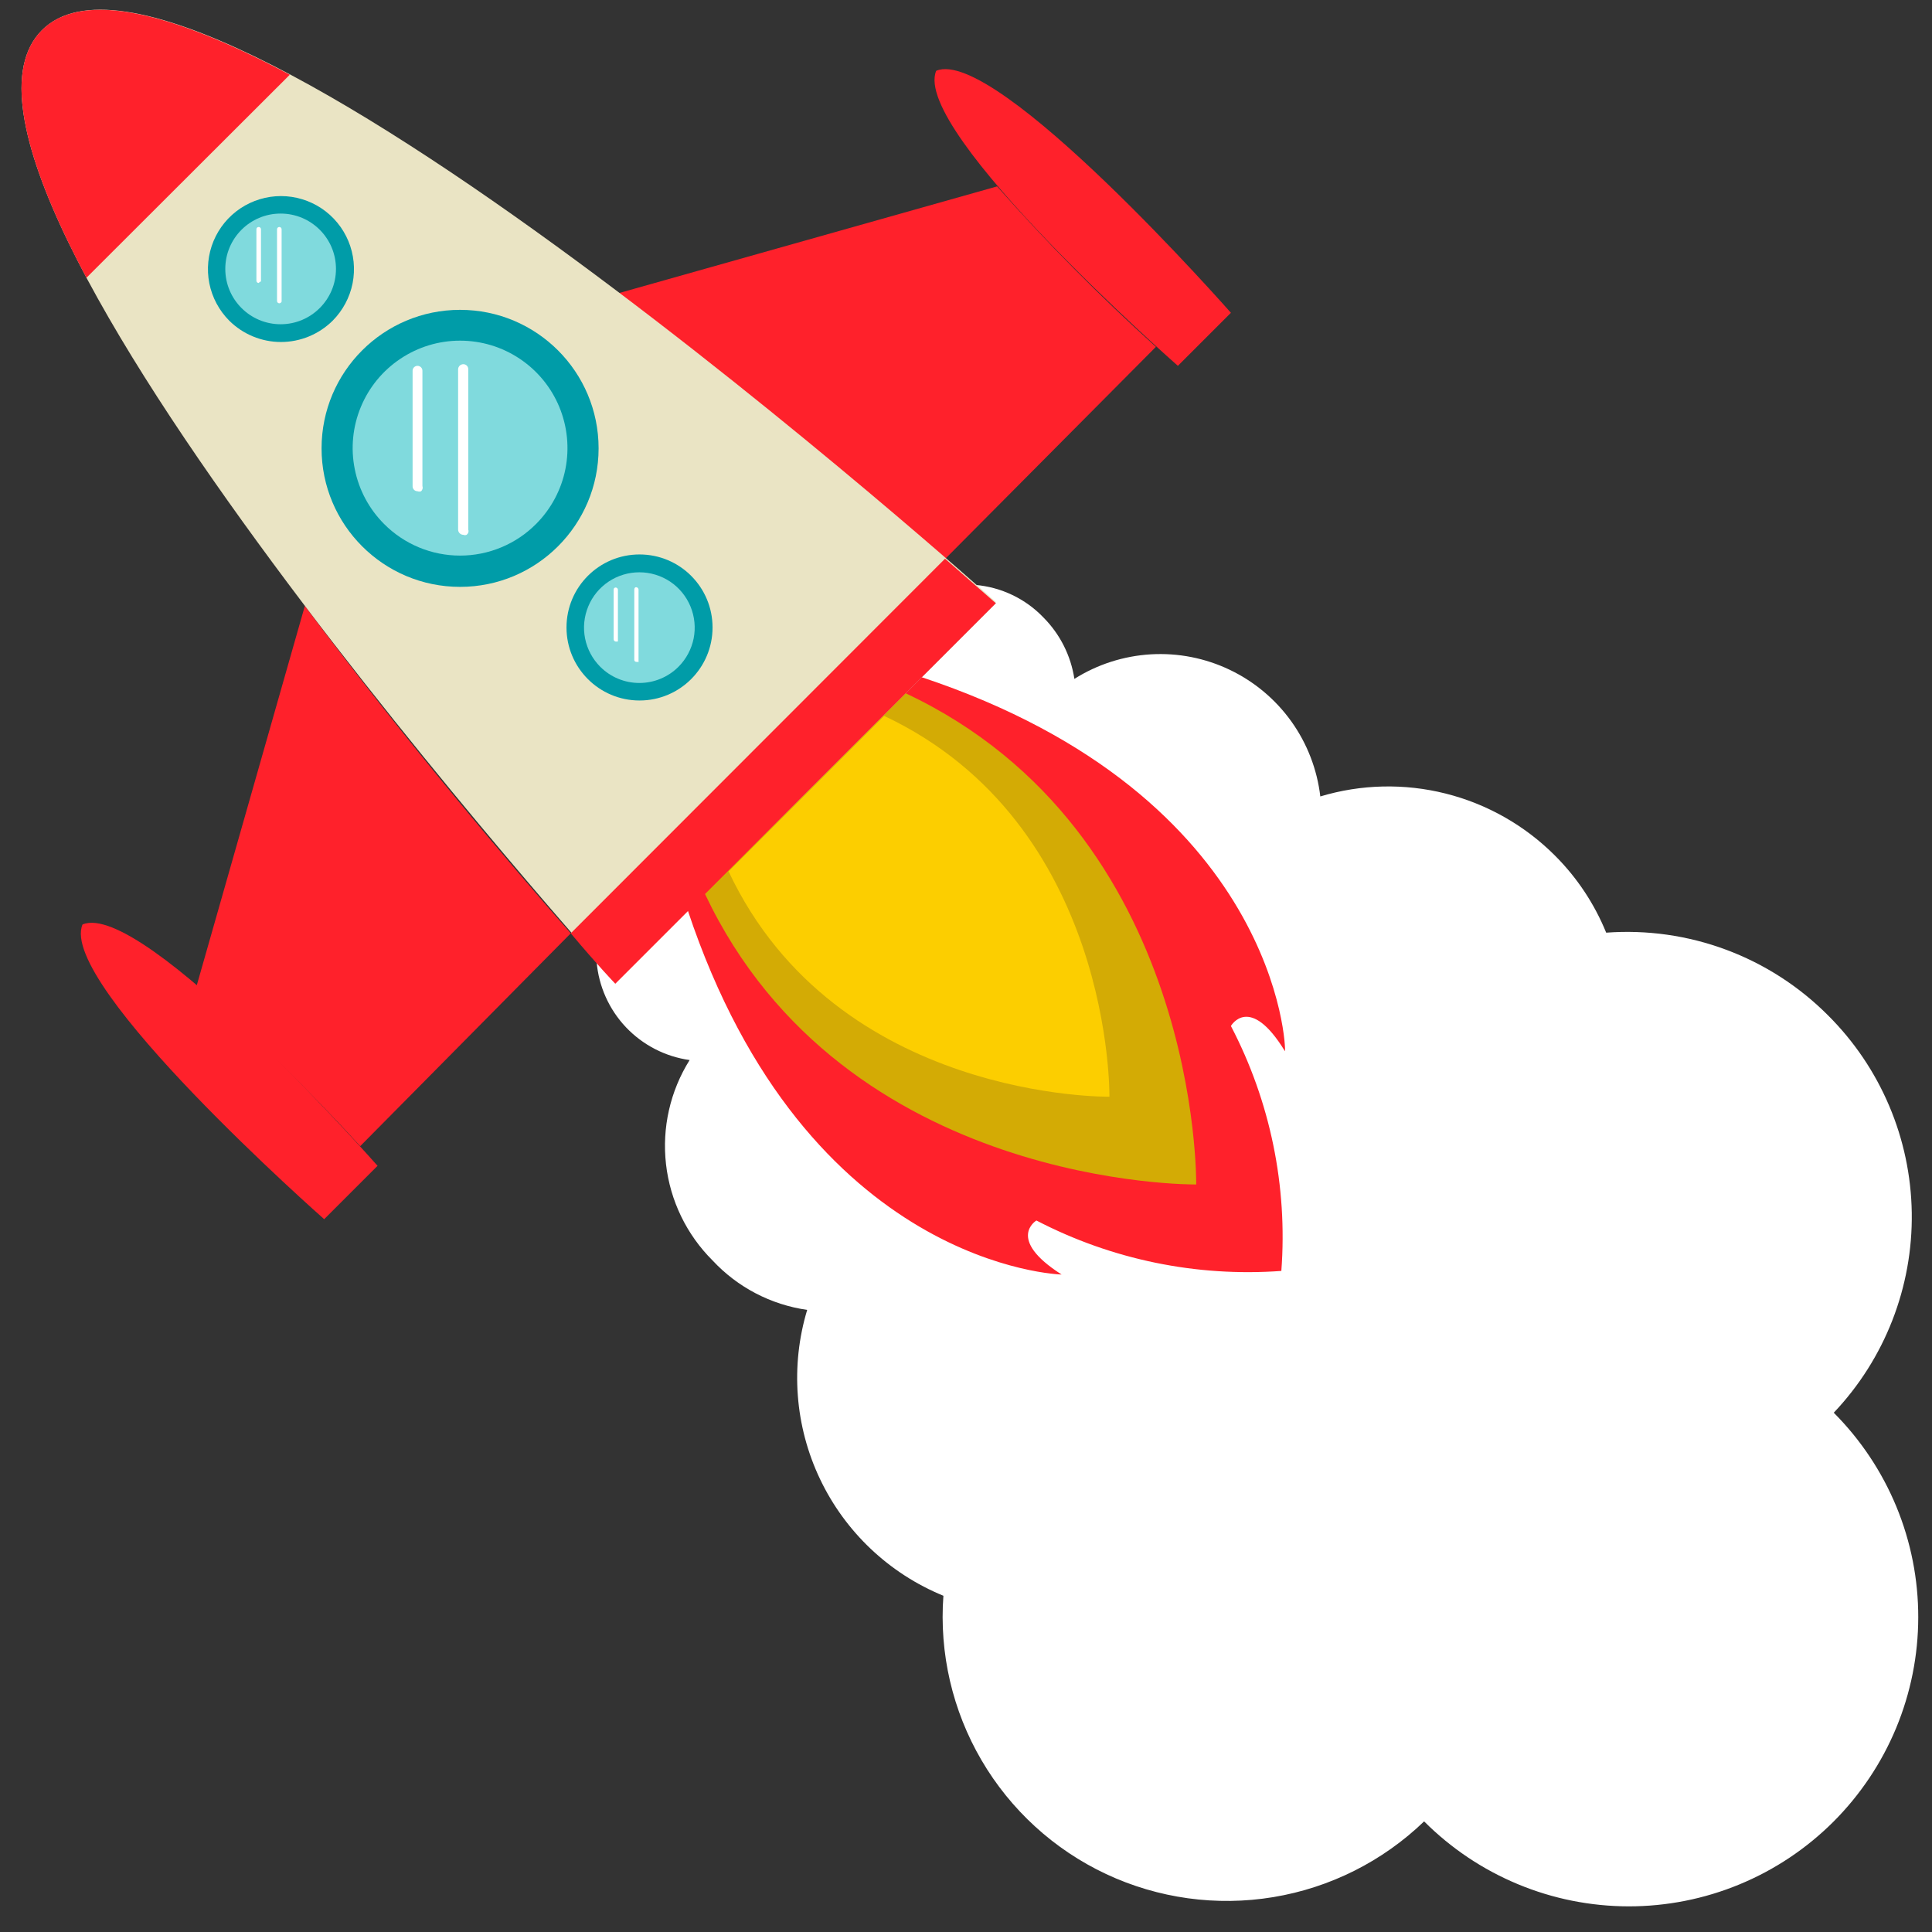
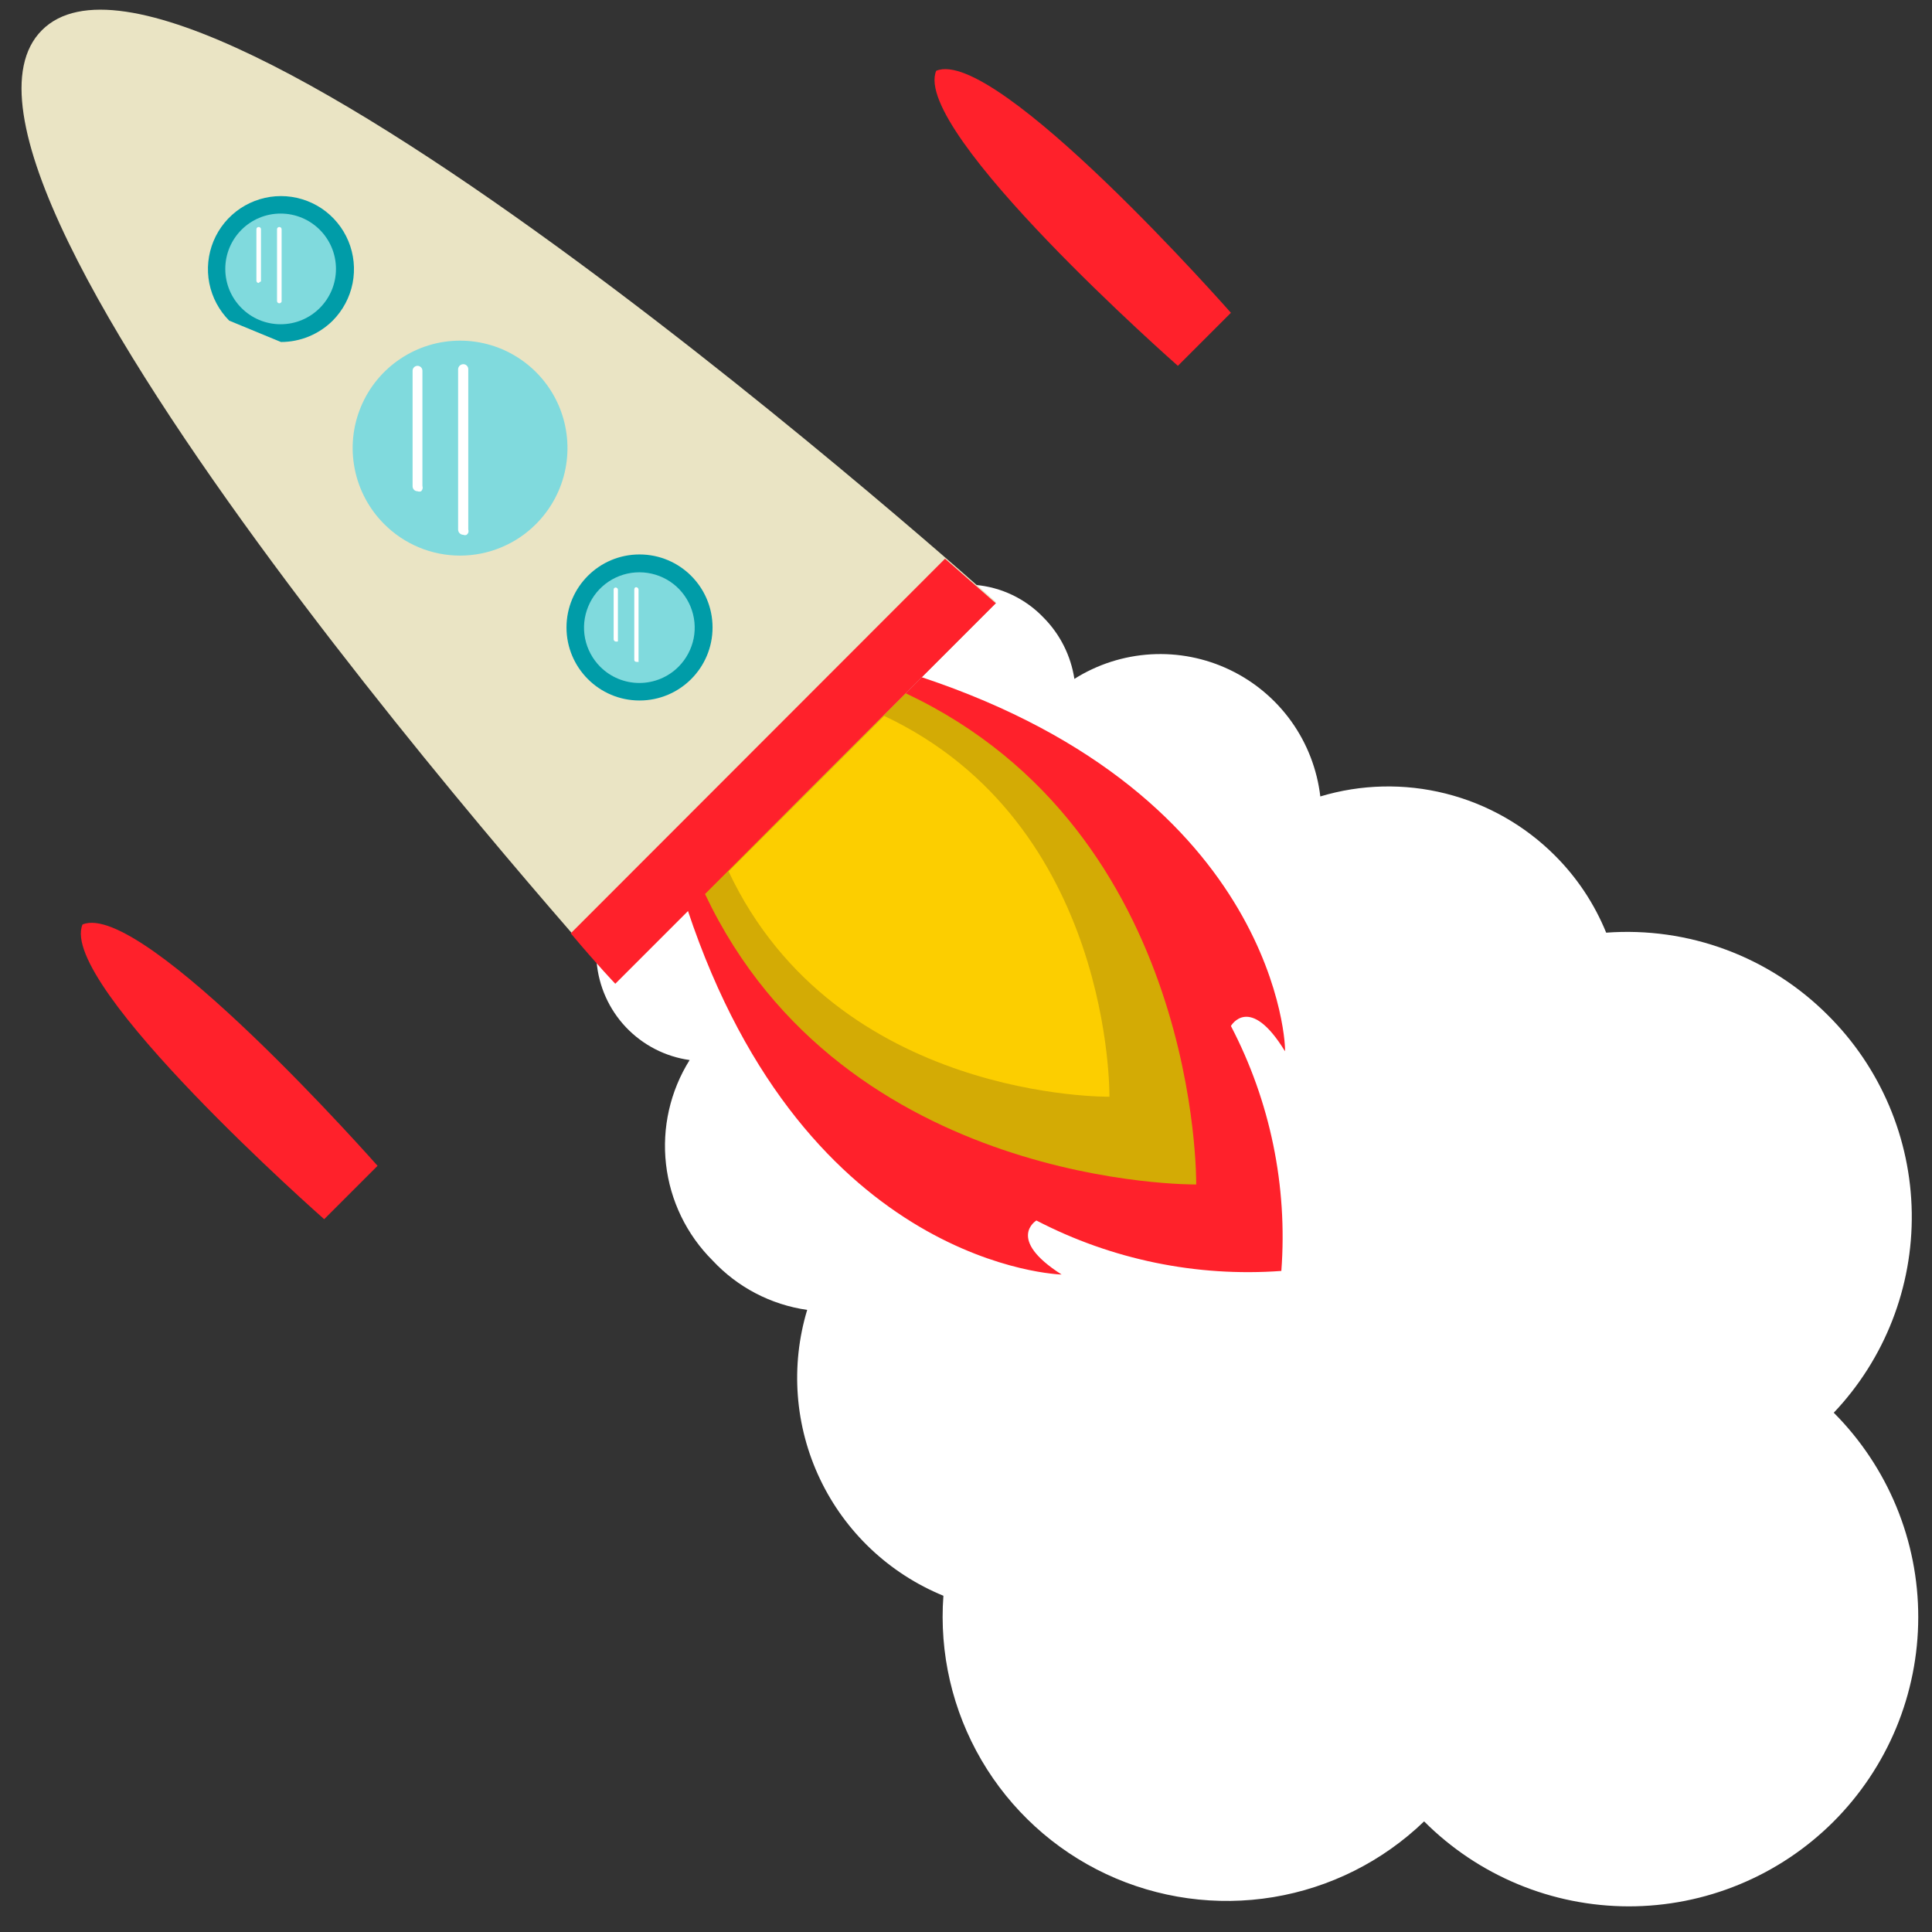
<svg xmlns="http://www.w3.org/2000/svg" width="59" height="59" viewBox="0 0 59 59" fill="none">
  <rect x="0" y="0" width="59" height="59" fill="#333333" stroke="none" />
  <path d="M55.82 31.002C54.939 30.119 53.879 29.437 52.71 29.002C51.542 28.567 50.293 28.39 49.05 28.482C48.69 27.598 48.156 26.795 47.48 26.122C46.56 25.203 45.409 24.551 44.148 24.234C42.888 23.917 41.565 23.947 40.32 24.322C40.223 23.496 39.919 22.708 39.436 22.032C38.952 21.356 38.305 20.814 37.555 20.455C36.805 20.096 35.977 19.934 35.147 19.982C34.317 20.031 33.513 20.288 32.81 20.732C32.702 20.024 32.373 19.37 31.87 18.862C31.319 18.284 30.575 17.929 29.78 17.862L30.41 18.412L24.6 24.222L18.79 30.002C18.79 30.002 18.58 29.782 18.22 29.372C18.283 30.12 18.599 30.824 19.114 31.369C19.631 31.914 20.317 32.268 21.06 32.372C20.466 33.32 20.212 34.442 20.339 35.554C20.466 36.666 20.967 37.702 21.76 38.492C22.522 39.311 23.542 39.844 24.65 40.002C24.134 41.714 24.274 43.556 25.043 45.17C25.812 46.785 27.155 48.054 28.81 48.732C28.68 50.485 29.086 52.236 29.973 53.753C30.86 55.27 32.187 56.483 33.778 57.23C35.37 57.976 37.15 58.222 38.884 57.935C40.618 57.648 42.224 56.842 43.49 55.622C44.309 56.443 45.283 57.095 46.354 57.54C47.425 57.986 48.574 58.215 49.734 58.217C50.895 58.218 52.044 57.991 53.116 57.548C54.189 57.106 55.163 56.456 55.985 55.637C56.806 54.817 57.458 53.844 57.904 52.773C58.349 51.701 58.579 50.553 58.58 49.392C58.582 48.232 58.355 47.083 57.912 46.01C57.469 44.938 56.819 43.963 56 43.142C57.561 41.495 58.415 39.303 58.382 37.035C58.348 34.767 57.429 32.601 55.82 31.002Z" fill="white" />
-   <path d="M17.43 28.502C15.67 26.502 12.43 22.692 9.31 18.502L6 30.122C7.758 31.652 9.427 33.282 11 35.002L17.43 28.502Z" fill="#FF212B" />
  <path d="M2.52 28.232C1.75 30.052 9.9 37.232 9.9 37.232L10.72 36.412L11.53 35.602C11.53 35.602 4.35 27.462 2.52 28.232Z" fill="#FF212B" />
-   <path d="M28.86 17.072C26.86 15.312 23.05 12.072 18.86 8.962L30.45 5.692C31.973 7.415 33.592 9.051 35.3 10.592L28.86 17.072Z" fill="#FF212B" />
  <path d="M28.59 2.162C30.41 1.392 37.59 9.552 37.59 9.552L36.78 10.362L35.97 11.172C35.97 11.172 27.82 4.002 28.59 2.162Z" fill="#FF212B" />
  <path d="M1.28 0.922C-3.29 5.502 18.79 30.002 18.79 30.002L24.6 24.192L30.41 18.382C30.41 18.382 5.86 -3.658 1.28 0.922Z" fill="#EAE4C4" />
  <path d="M17.43 28.502C18.27 29.502 18.79 30.042 18.79 30.042L24.6 24.232L30.41 18.422L28.86 17.062L17.43 28.502Z" fill="#FF212B" />
-   <path d="M8.85 2.282C5.41 0.452 2.56 -0.358 1.28 0.922C-4.53591e-05 2.202 0.81 5.052 2.64 8.482L8.85 2.282Z" fill="#FF212B" />
-   <path d="M14.05 17.922C16.386 17.922 18.28 16.028 18.28 13.692C18.28 11.355 16.386 9.462 14.05 9.462C11.714 9.462 9.82 11.355 9.82 13.692C9.82 16.028 11.714 17.922 14.05 17.922Z" fill="#009CA8" />
  <path d="M11.73 16.002C11.271 15.543 10.959 14.958 10.833 14.322C10.706 13.686 10.771 13.027 11.02 12.427C11.268 11.828 11.688 11.316 12.228 10.956C12.767 10.595 13.401 10.403 14.05 10.403C14.699 10.403 15.333 10.595 15.872 10.956C16.411 11.316 16.832 11.828 17.08 12.427C17.328 13.027 17.393 13.686 17.267 14.322C17.141 14.958 16.828 15.543 16.37 16.002C16.066 16.308 15.705 16.55 15.306 16.716C14.908 16.882 14.481 16.967 14.05 16.967C13.619 16.967 13.192 16.882 12.793 16.716C12.395 16.55 12.034 16.308 11.73 16.002Z" fill="#80DADD" />
  <path d="M12.86 15.002C12.825 15.016 12.785 15.016 12.75 15.002C12.71 15.002 12.672 14.986 12.644 14.958C12.616 14.93 12.6 14.891 12.6 14.852V11.322C12.6 11.302 12.604 11.282 12.611 11.264C12.619 11.246 12.63 11.229 12.644 11.216C12.658 11.202 12.674 11.191 12.693 11.183C12.711 11.175 12.73 11.172 12.75 11.172C12.77 11.172 12.789 11.175 12.807 11.183C12.826 11.191 12.842 11.202 12.856 11.216C12.87 11.229 12.881 11.246 12.889 11.264C12.896 11.282 12.9 11.302 12.9 11.322V14.842C12.91 14.869 12.911 14.899 12.904 14.928C12.897 14.956 12.882 14.982 12.86 15.002Z" fill="white" />
  <path d="M14.25 16.332C14.234 16.339 14.217 16.343 14.2 16.343C14.183 16.343 14.166 16.339 14.15 16.332C14.107 16.332 14.067 16.315 14.037 16.285C14.007 16.255 13.99 16.214 13.99 16.172V11.272C13.992 11.231 14.011 11.193 14.04 11.165C14.07 11.137 14.109 11.122 14.15 11.122C14.19 11.122 14.228 11.137 14.256 11.166C14.284 11.194 14.3 11.232 14.3 11.272V16.172C14.31 16.2 14.311 16.231 14.302 16.26C14.293 16.289 14.274 16.314 14.25 16.332Z" fill="white" />
-   <path d="M7 9.792C6.689 9.479 6.478 9.082 6.392 8.65C6.307 8.217 6.352 7.769 6.521 7.362C6.69 6.956 6.975 6.608 7.342 6.363C7.709 6.119 8.139 5.988 8.58 5.988C9.021 5.988 9.451 6.119 9.818 6.363C10.184 6.608 10.47 6.956 10.639 7.362C10.808 7.769 10.853 8.217 10.768 8.65C10.682 9.082 10.471 9.479 10.16 9.792C9.74 10.209 9.172 10.444 8.58 10.444C7.988 10.444 7.42 10.209 7 9.792Z" fill="#009CA8" />
+   <path d="M7 9.792C6.689 9.479 6.478 9.082 6.392 8.65C6.307 8.217 6.352 7.769 6.521 7.362C6.69 6.956 6.975 6.608 7.342 6.363C7.709 6.119 8.139 5.988 8.58 5.988C9.021 5.988 9.451 6.119 9.818 6.363C10.184 6.608 10.47 6.956 10.639 7.362C10.808 7.769 10.853 8.217 10.768 8.65C10.682 9.082 10.471 9.479 10.16 9.792C9.74 10.209 9.172 10.444 8.58 10.444Z" fill="#009CA8" />
  <path d="M8.57 9.902C9.503 9.902 10.26 9.145 10.26 8.212C10.26 7.278 9.503 6.522 8.57 6.522C7.637 6.522 6.88 7.278 6.88 8.212C6.88 9.145 7.637 9.902 8.57 9.902Z" fill="#80DADD" />
  <path d="M7.9 8.642C7.881 8.642 7.864 8.634 7.85 8.621C7.837 8.608 7.83 8.59 7.83 8.572V7.002C7.83 6.992 7.832 6.983 7.835 6.975C7.839 6.966 7.844 6.959 7.85 6.952C7.857 6.946 7.865 6.94 7.873 6.937C7.882 6.933 7.891 6.932 7.9 6.932C7.909 6.932 7.918 6.933 7.927 6.937C7.935 6.94 7.943 6.946 7.949 6.952C7.956 6.959 7.961 6.966 7.965 6.975C7.968 6.983 7.97 6.992 7.97 7.002V8.592C7.97 8.592 7.91 8.622 7.9 8.642Z" fill="white" />
  <path d="M8.53 9.262C8.511 9.262 8.494 9.254 8.48 9.241C8.467 9.228 8.46 9.21 8.46 9.192V7.002C8.46 6.983 8.467 6.965 8.48 6.952C8.494 6.939 8.511 6.932 8.53 6.932C8.549 6.932 8.566 6.939 8.579 6.952C8.593 6.965 8.6 6.983 8.6 7.002V9.212C8.594 9.226 8.585 9.238 8.572 9.247C8.56 9.256 8.545 9.261 8.53 9.262Z" fill="white" />
  <path d="M19.53 21.392C20.762 21.392 21.76 20.393 21.76 19.162C21.76 17.93 20.762 16.932 19.53 16.932C18.298 16.932 17.3 17.93 17.3 19.162C17.3 20.393 18.298 21.392 19.53 21.392Z" fill="#009CA8" />
  <path d="M18.33 20.362C18.094 20.125 17.933 19.824 17.867 19.496C17.802 19.169 17.836 18.829 17.964 18.52C18.091 18.211 18.308 17.947 18.586 17.761C18.864 17.576 19.191 17.477 19.525 17.477C19.859 17.477 20.186 17.576 20.464 17.761C20.742 17.947 20.958 18.211 21.086 18.52C21.214 18.829 21.248 19.169 21.183 19.496C21.117 19.824 20.956 20.125 20.72 20.362C20.403 20.679 19.973 20.857 19.525 20.857C19.077 20.857 18.647 20.679 18.33 20.362Z" fill="#80DADD" />
  <path d="M18.85 19.592H18.8C18.783 19.589 18.768 19.581 18.757 19.568C18.746 19.555 18.74 19.539 18.74 19.522V18.002C18.74 17.986 18.746 17.971 18.758 17.959C18.769 17.948 18.784 17.942 18.8 17.942C18.817 17.942 18.833 17.948 18.846 17.959C18.859 17.97 18.867 17.985 18.87 18.002V19.592C18.87 19.592 18.87 19.582 18.85 19.592Z" fill="white" />
  <path d="M19.48 20.212C19.48 20.212 19.48 20.212 19.43 20.212C19.414 20.212 19.399 20.205 19.387 20.194C19.376 20.183 19.37 20.168 19.37 20.152V18.002C19.37 18.002 19.37 17.932 19.43 17.932C19.448 17.934 19.464 17.942 19.477 17.954C19.49 17.967 19.498 17.984 19.5 18.002V20.222C19.493 20.219 19.486 20.216 19.48 20.212Z" fill="white" />
  <path d="M28.15 20.682L24.6 24.232L21 27.792C24.64 38.732 32.42 38.922 32.42 38.922C30.71 37.832 31.65 37.272 31.65 37.272C33.952 38.468 36.542 39.001 39.13 38.812C39.325 36.224 38.791 33.633 37.59 31.332C37.59 31.332 38.16 30.332 39.24 32.102C39.28 32.102 39.09 24.322 28.15 20.682Z" fill="#FF212B" />
  <path d="M27.66 21.172L24.6 24.232L21.53 27.302C25.79 36.302 36.53 36.172 36.53 36.172C36.53 36.172 36.68 25.422 27.66 21.172Z" fill="#D3AB05" />
  <path d="M27 21.862L24.63 24.232L22.25 26.612C25.55 33.612 33.88 33.492 33.88 33.492C33.88 33.492 34 25.162 27 21.862Z" fill="#FCCE00" />
</svg>